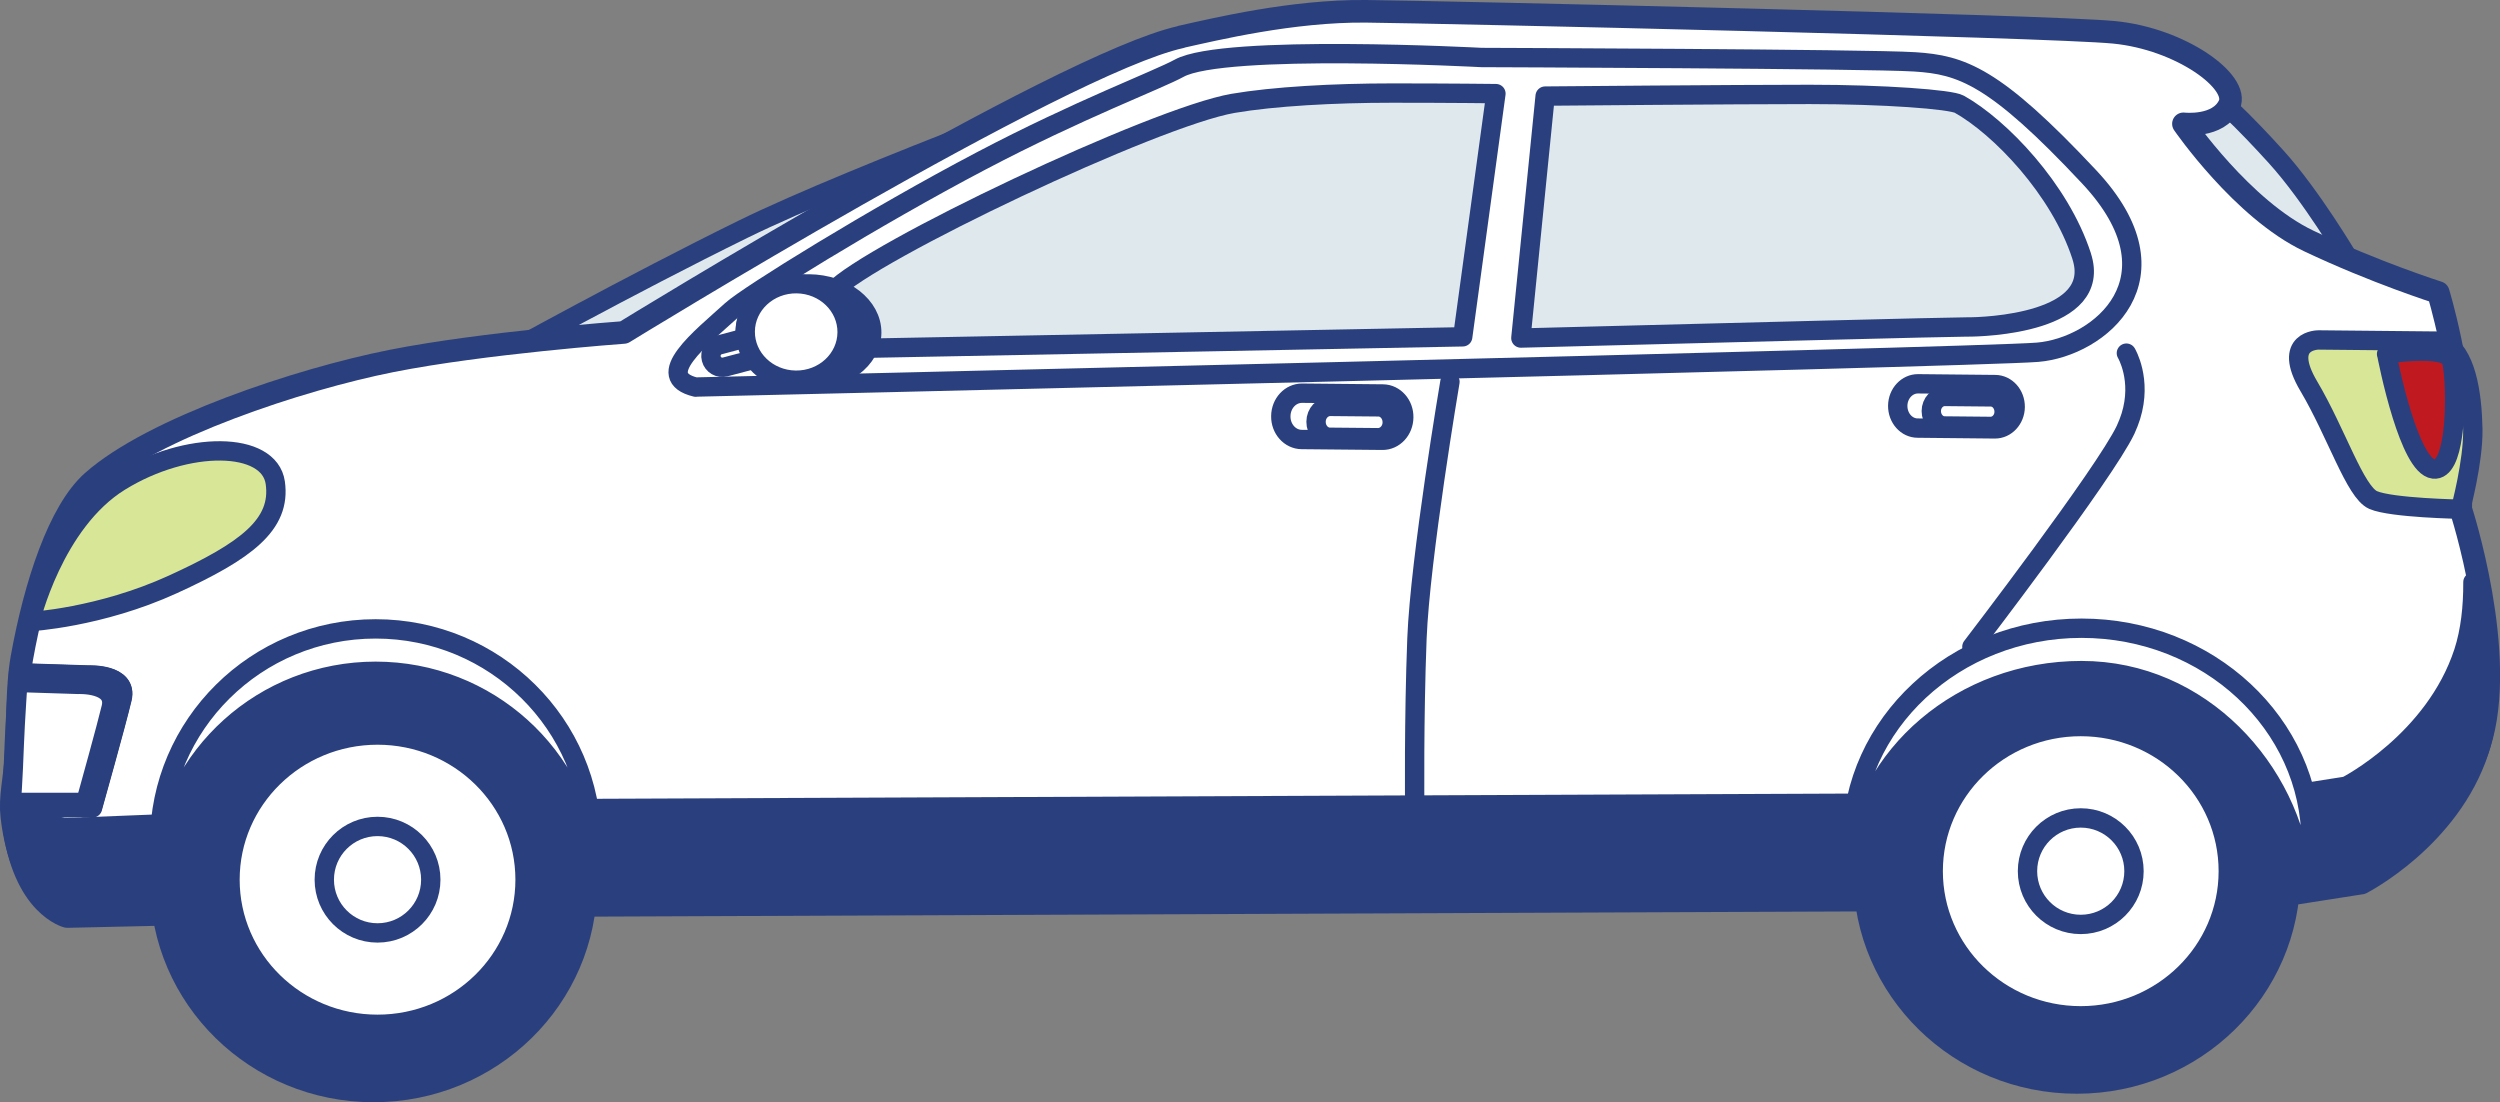
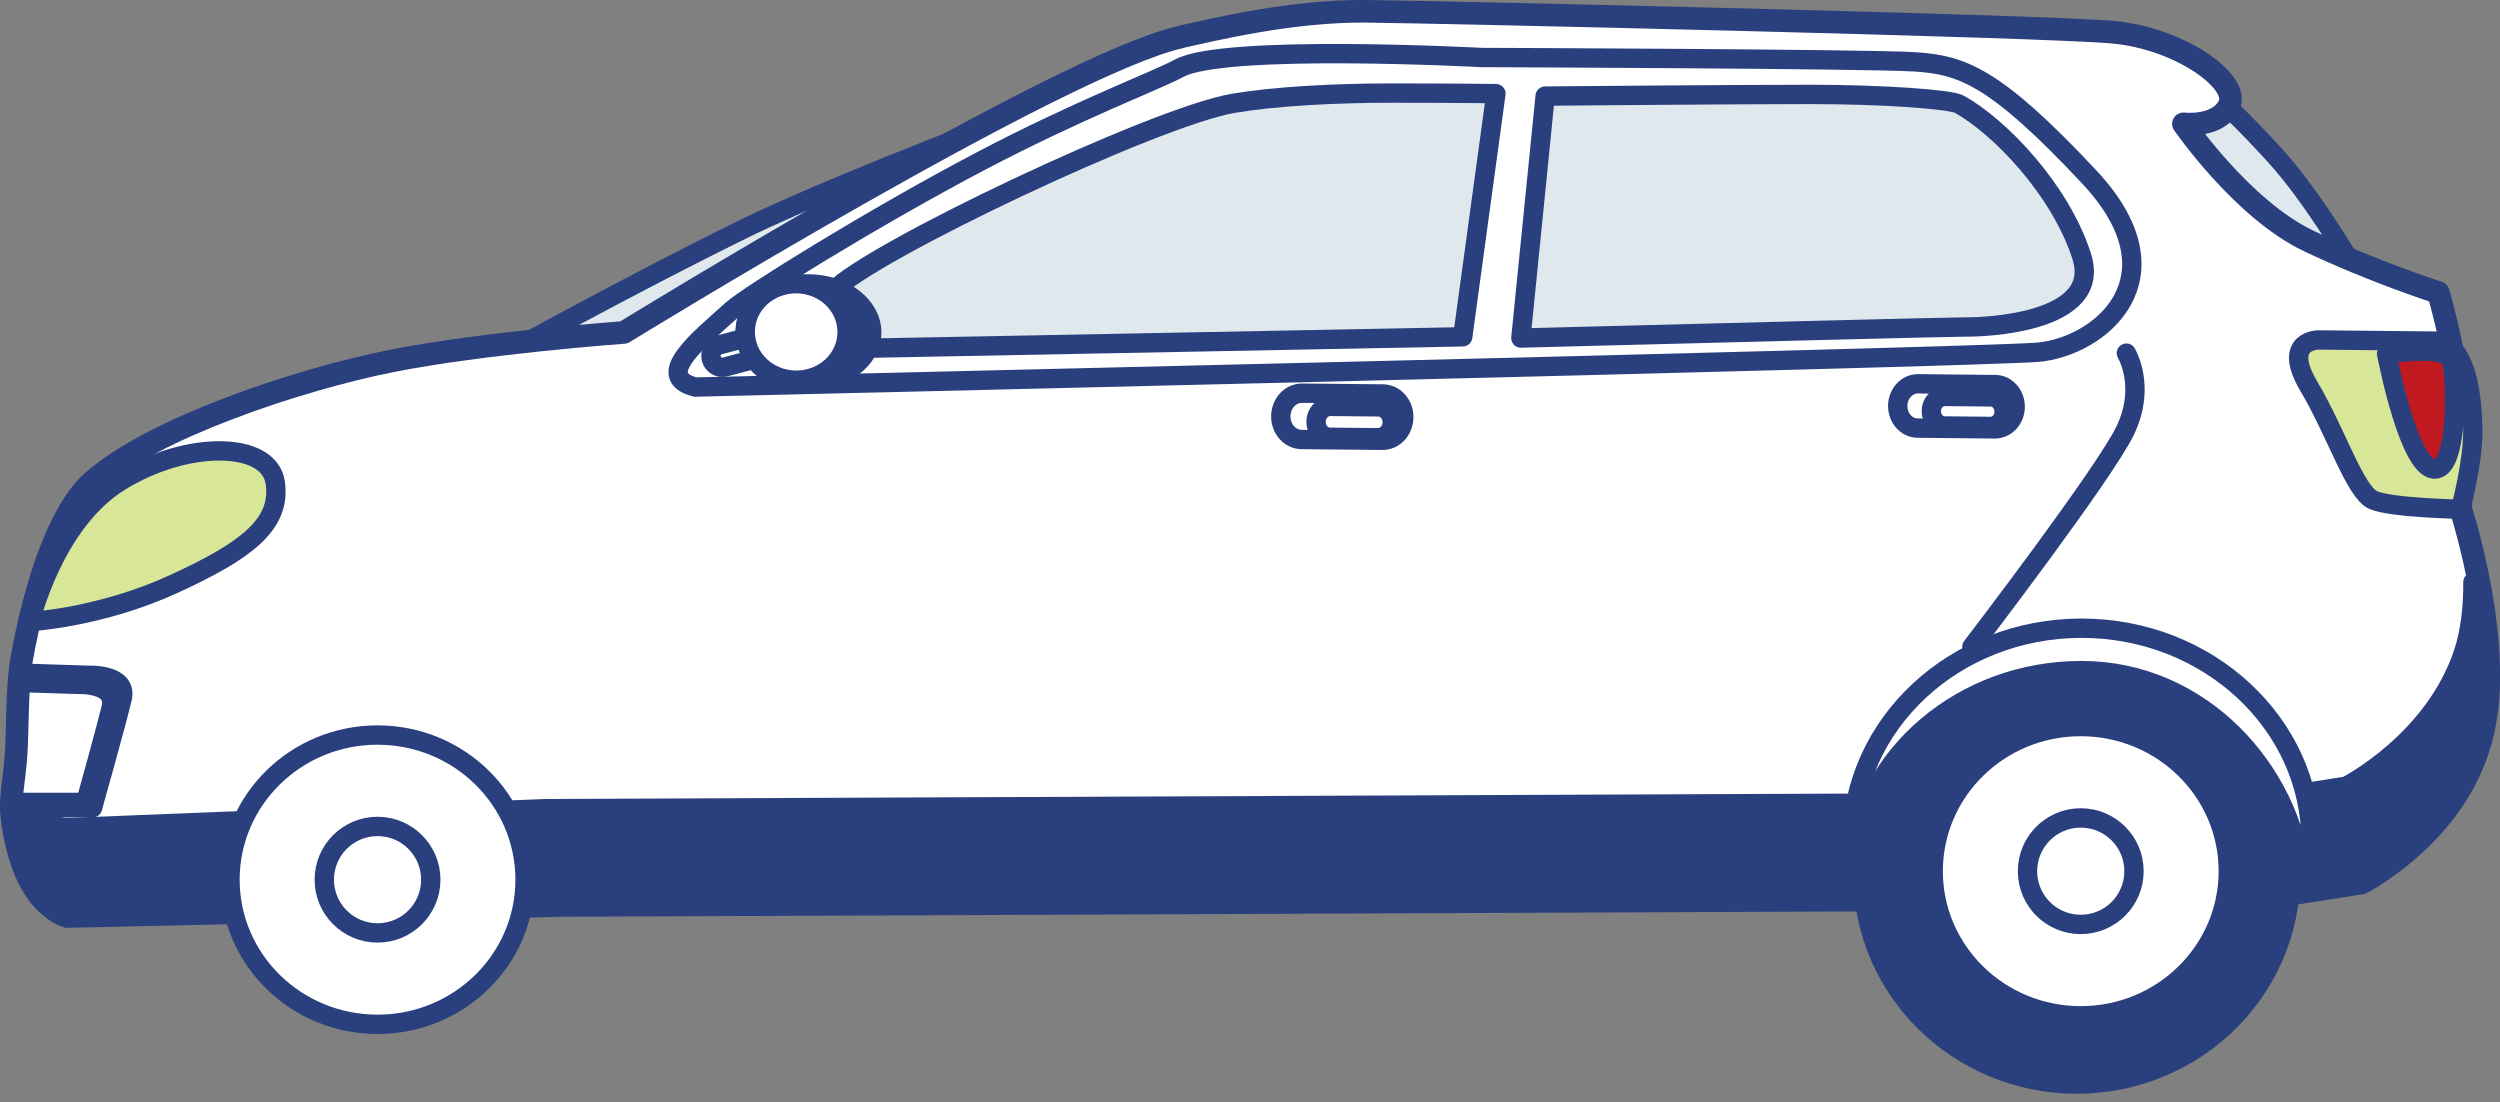
<svg xmlns="http://www.w3.org/2000/svg" id="_レイヤー_2" viewBox="0 0 223.49 98.53">
  <rect x="0" y="0" width="223.49" height="98.53" fill="#808080" stroke="none" />
  <defs>
    <style>.cls-1,.cls-2,.cls-3,.cls-4,.cls-5,.cls-6,.cls-7{stroke:#2a3f7e;stroke-linecap:round;stroke-linejoin:round;}.cls-1,.cls-2,.cls-8{fill:#fff;}.cls-1,.cls-3,.cls-4,.cls-5,.cls-6,.cls-7{stroke-width:1.73px;}.cls-2{stroke-width:2.02px;}.cls-3{fill:#c11920;}.cls-4{fill:none;}.cls-5{fill:#2a3f7e;}.cls-6{fill:#dfe8ed;}.cls-7{fill:#d8e698;}.cls-8{stroke-width:0px;}</style>
  </defs>
  <g id="_レイヤー_3">
    <path class="cls-6" d="M195.86,7.01l-10.43-.11s3.65,8.25,10.32,11.54c6.67,3.29,14.21,4.7,14.21,4.7,0,0-3.33-5.65-6.48-9.12-2.69-2.97-5.7-6-7.62-7.01Z" />
    <path class="cls-6" d="M101.4,6.38s-24.87,9.15-34.97,14.11c-10.1,4.96-21.63,11.35-21.63,11.35l11.25.11s1.04.64,5.47-2.31c4.43-2.95,39.88-23.27,39.88-23.27Z" />
    <path class="cls-2" d="M105.59,3.29c3.02-.67,9.91-2.34,16.51-2.28,6.6.07,60.93,1.3,66.89,1.88,5.96.58,11.26,4.43,10.3,6.49-.96,2.06-4.1,1.69-4.1,1.69,0,0,5.26,7.65,11.2,10.47,5.94,2.82,11.58,4.61,11.58,4.61,0,0,2.13,6.93,2.07,13.15l-.06,6.22s4.27,13.07,1.67,21.04c-2.59,7.97-10.49,11.99-10.49,11.99l-8.81,1.38-152.21.63-44.14.99s-4.07-.95-4.94-8.54c-.2-1.74.22-3.1.38-5.62.16-2.4.05-5.93.51-8.54,1.19-6.61,3.34-13.16,6.31-15.8,5.39-4.78,18.49-9.14,26.74-10.78,8.25-1.64,20.77-2.55,20.77-2.55,0,0,39.09-24.05,49.8-26.41Z" />
    <path class="cls-1" d="M62.18,34.6s114.46-2.65,119.97-3.11c5.51-.46,13.11-6.6,4.62-15.67-8.49-9.07-11.42-10.02-15.6-10.29-4.19-.27-38.74-.39-38.74-.39,0,0-23.05-1.23-27.02.96-1.89,1.04-8.94,3.68-17.67,8.27-9.58,5.03-20.9,12.05-22.33,13.36-1.37,1.25-3.17,2.73-4.12,4.02-.96,1.29-1.07,2.38.91,2.86Z" />
    <path class="cls-5" d="M5.68,74l43.05-1.71,152.21-.63,8.81-1.38s7.89-4.02,10.49-11.99c.61-1.88.84-4.04.83-6.25.13-.04.26-.07.39-.11.91,4.49,1.66,10.63.18,15.16-2.59,7.97-10.49,11.99-10.49,11.99l-8.81,1.38-152.21.63-44.14.99s-4.07-.95-4.94-8.54c-.13-1.13,4.62.46,4.62.46Z" />
-     <path class="cls-1" d="M1.67,60.14l6.27.2s3.49-.15,2.96,2.08c-.53,2.24-2.65,9.77-2.65,9.77l-7.26-.11s.18-2.4.29-5.61c.06-1.77.37-6.33.37-6.33Z" />
    <path class="cls-7" d="M2.7,55.56s2.07-8.87,8.05-12.54c5.98-3.68,13.33-3.6,13.86.14s-2.61,6.09-9.15,9.08c-6.54,2.99-12.77,3.33-12.77,3.33Z" />
    <path class="cls-6" d="M124.45,8.32c-5.23,0-10.6.3-14.22.92-7.02,1.21-32.43,13.27-35.75,16.78-3.31,3.5-1.18,5.19-1.18,5.19l33.51-.64,23.95-.46,2.97-21.74s-3.96-.05-9.28-.05Z" />
    <path class="cls-6" d="M186.09,22.89c-1.94-5.98-7.31-11.54-10.93-13.57-.78-.44-6.77-.88-13.39-.88-6.63,0-23.64.15-23.64.15l-2.17,21.63s2.46-.07,6.16-.16c10.88-.28,32.49-.84,33.68-.83,1.6.02,12.23-.35,10.29-6.33Z" />
    <path class="cls-1" d="M125.49,37.31c-.01,1.14-.86,2.06-1.91,2.05l-7.22-.07c-1.04-.01-1.88-.95-1.86-2.09h0c.01-1.14.86-2.06,1.91-2.05l7.22.07c1.04.01,1.88.95,1.86,2.09h0Z" />
    <path class="cls-1" d="M124.46,37.76c0,.76-.58,1.37-1.27,1.37l-4.3-.04c-.69,0-1.25-.63-1.24-1.39h0c0-.76.58-1.37,1.27-1.37l4.3.04c.69,0,1.25.63,1.24,1.39h0Z" />
-     <path class="cls-4" d="M129.62,34.13s-2.67,15.76-2.95,22.95c-.28,7.19-.2,14.92-.2,14.92" />
    <path class="cls-1" d="M180.15,36.38c-.01,1.09-.83,1.97-1.82,1.96l-6.9-.07c-.99,0-1.79-.9-1.78-2h0c.01-1.09.83-1.97,1.82-1.96l6.9.07c.99.01,1.79.9,1.78,2h0Z" />
    <path class="cls-1" d="M179.16,36.81c0,.73-.55,1.31-1.21,1.31l-4.11-.04c-.66,0-1.19-.6-1.19-1.33h0c0-.73.55-1.31,1.21-1.31l4.11.04c.66,0,1.19.6,1.19,1.33h0Z" />
    <path class="cls-1" d="M63.59,32.08c.14.54.7.87,1.25.72l2.83-.75c.54-.14.87-.7.72-1.25h0c-.14-.54-.7-.87-1.25-.72l-2.83.75c-.54.14-.87.7-.72,1.25h0Z" />
    <path class="cls-5" d="M77.93,29.75c-.02,2.38-2.57,4.29-5.7,4.26-3.12-.03-5.63-1.99-5.61-4.37.02-2.38,2.57-4.29,5.7-4.26,3.12.03,5.63,1.99,5.61,4.37Z" />
    <path class="cls-1" d="M75.73,29.72c-.02,2.38-2.08,4.3-4.6,4.27-2.52-.03-4.53-1.98-4.51-4.36.02-2.38,2.08-4.3,4.6-4.27,2.52.03,4.53,1.98,4.51,4.36Z" />
    <path class="cls-4" d="M190.09,31.57s1.42,2.36.4,5.64c-.12.39-.28.79-.47,1.21-1.85,3.9-13.74,19.4-13.74,19.4" />
    <path class="cls-7" d="M218.38,30.5l-11.1-.11s-3.35-.03-.88,4.14c2.47,4.17,4.14,9.47,5.75,10.17,1.61.71,7.81.82,7.81.82,0,0,1.15-4.23,1.1-7.16-.06-3.23-.61-6.87-2.69-7.86Z" />
    <path class="cls-3" d="M213.35,31.65s5.33-.85,5.79.54c.27.83.46,4.19.1,6.74-.25,1.75-.76,3.11-1.69,3-1.08-.13-2.07-2.42-2.82-4.81-.84-2.68-1.37-5.48-1.37-5.48Z" />
    <path class="cls-5" d="M166.54,78.17c0,10.35,8.56,18.74,19.12,18.74,10.56,0,19.12-8.39,19.12-18.74,0-10.35-8.56-18.74-19.12-18.74-10.56,0-19.12,8.39-19.12,18.74Z" />
    <path class="cls-8" d="M172.82,77.88c0,7.14,5.91,12.93,13.19,12.93s13.19-5.79,13.19-12.93-5.91-12.93-13.19-12.93c-7.29,0-13.19,5.79-13.19,12.93Z" />
    <path class="cls-4" d="M172.82,77.88c0,7.14,5.91,12.93,13.19,12.93s13.19-5.79,13.19-12.93-5.91-12.93-13.19-12.93c-7.29,0-13.19,5.79-13.19,12.93Z" />
    <path class="cls-1" d="M181.25,77.88c0,2.63,2.13,4.76,4.76,4.76s4.76-2.13,4.76-4.76c0-2.63-2.13-4.76-4.76-4.76-2.63,0-4.76,2.13-4.76,4.76Z" />
-     <path class="cls-5" d="M14.28,78.93c0,10.35,8.56,18.74,19.12,18.74,10.56,0,19.12-8.39,19.12-18.74,0-10.35-8.56-18.74-19.12-18.74-10.56,0-19.12,8.39-19.12,18.74Z" />
    <ellipse class="cls-8" cx="33.75" cy="78.64" rx="13.19" ry="12.93" />
    <ellipse class="cls-4" cx="33.75" cy="78.64" rx="13.19" ry="12.93" />
    <path class="cls-1" d="M28.99,78.64c0,2.63,2.13,4.76,4.76,4.76,2.63,0,4.76-2.13,4.76-4.76,0-2.63-2.13-4.76-4.76-4.76s-4.76,2.13-4.76,4.76Z" />
-     <path class="cls-1" d="M33.57,60.01c10.02,0,18.25,7.55,19.22,17.21.06-.62.1-1.26.1-1.9,0-10.55-8.65-19.1-19.31-19.1-10.67,0-19.31,8.55-19.31,19.1,0,.64.03,1.27.1,1.9.96-9.66,9.2-17.21,19.22-17.21Z" />
    <path class="cls-1" d="M186.08,59.95c10.65,0,18.72,8.86,19.74,18.52.07-.62.78-2.56.78-3.21,0-10.55-9.19-19.1-20.52-19.1s-20.52,8.55-20.52,19.1c0,.64.04,1.27.1,1.9,1.02-9.66,9.77-17.21,20.42-17.21Z" />
    <polygon class="cls-1" points="1 71.73 8.16 71.73 7.52 72.2 .92 72.27 1 71.73" />
    <path class="cls-1" d="M9.94,63.26c.53-2.24-2.96-2.08-2.96-2.08l-5.35-.17c.03-.51.06-.84.06-.84l6.27.2s3.49-.15,2.96,2.08c-.53,2.24-2.65,9.77-2.65,9.77h-.75c.56-2.02,1.99-7.17,2.42-8.96Z" />
  </g>
</svg>